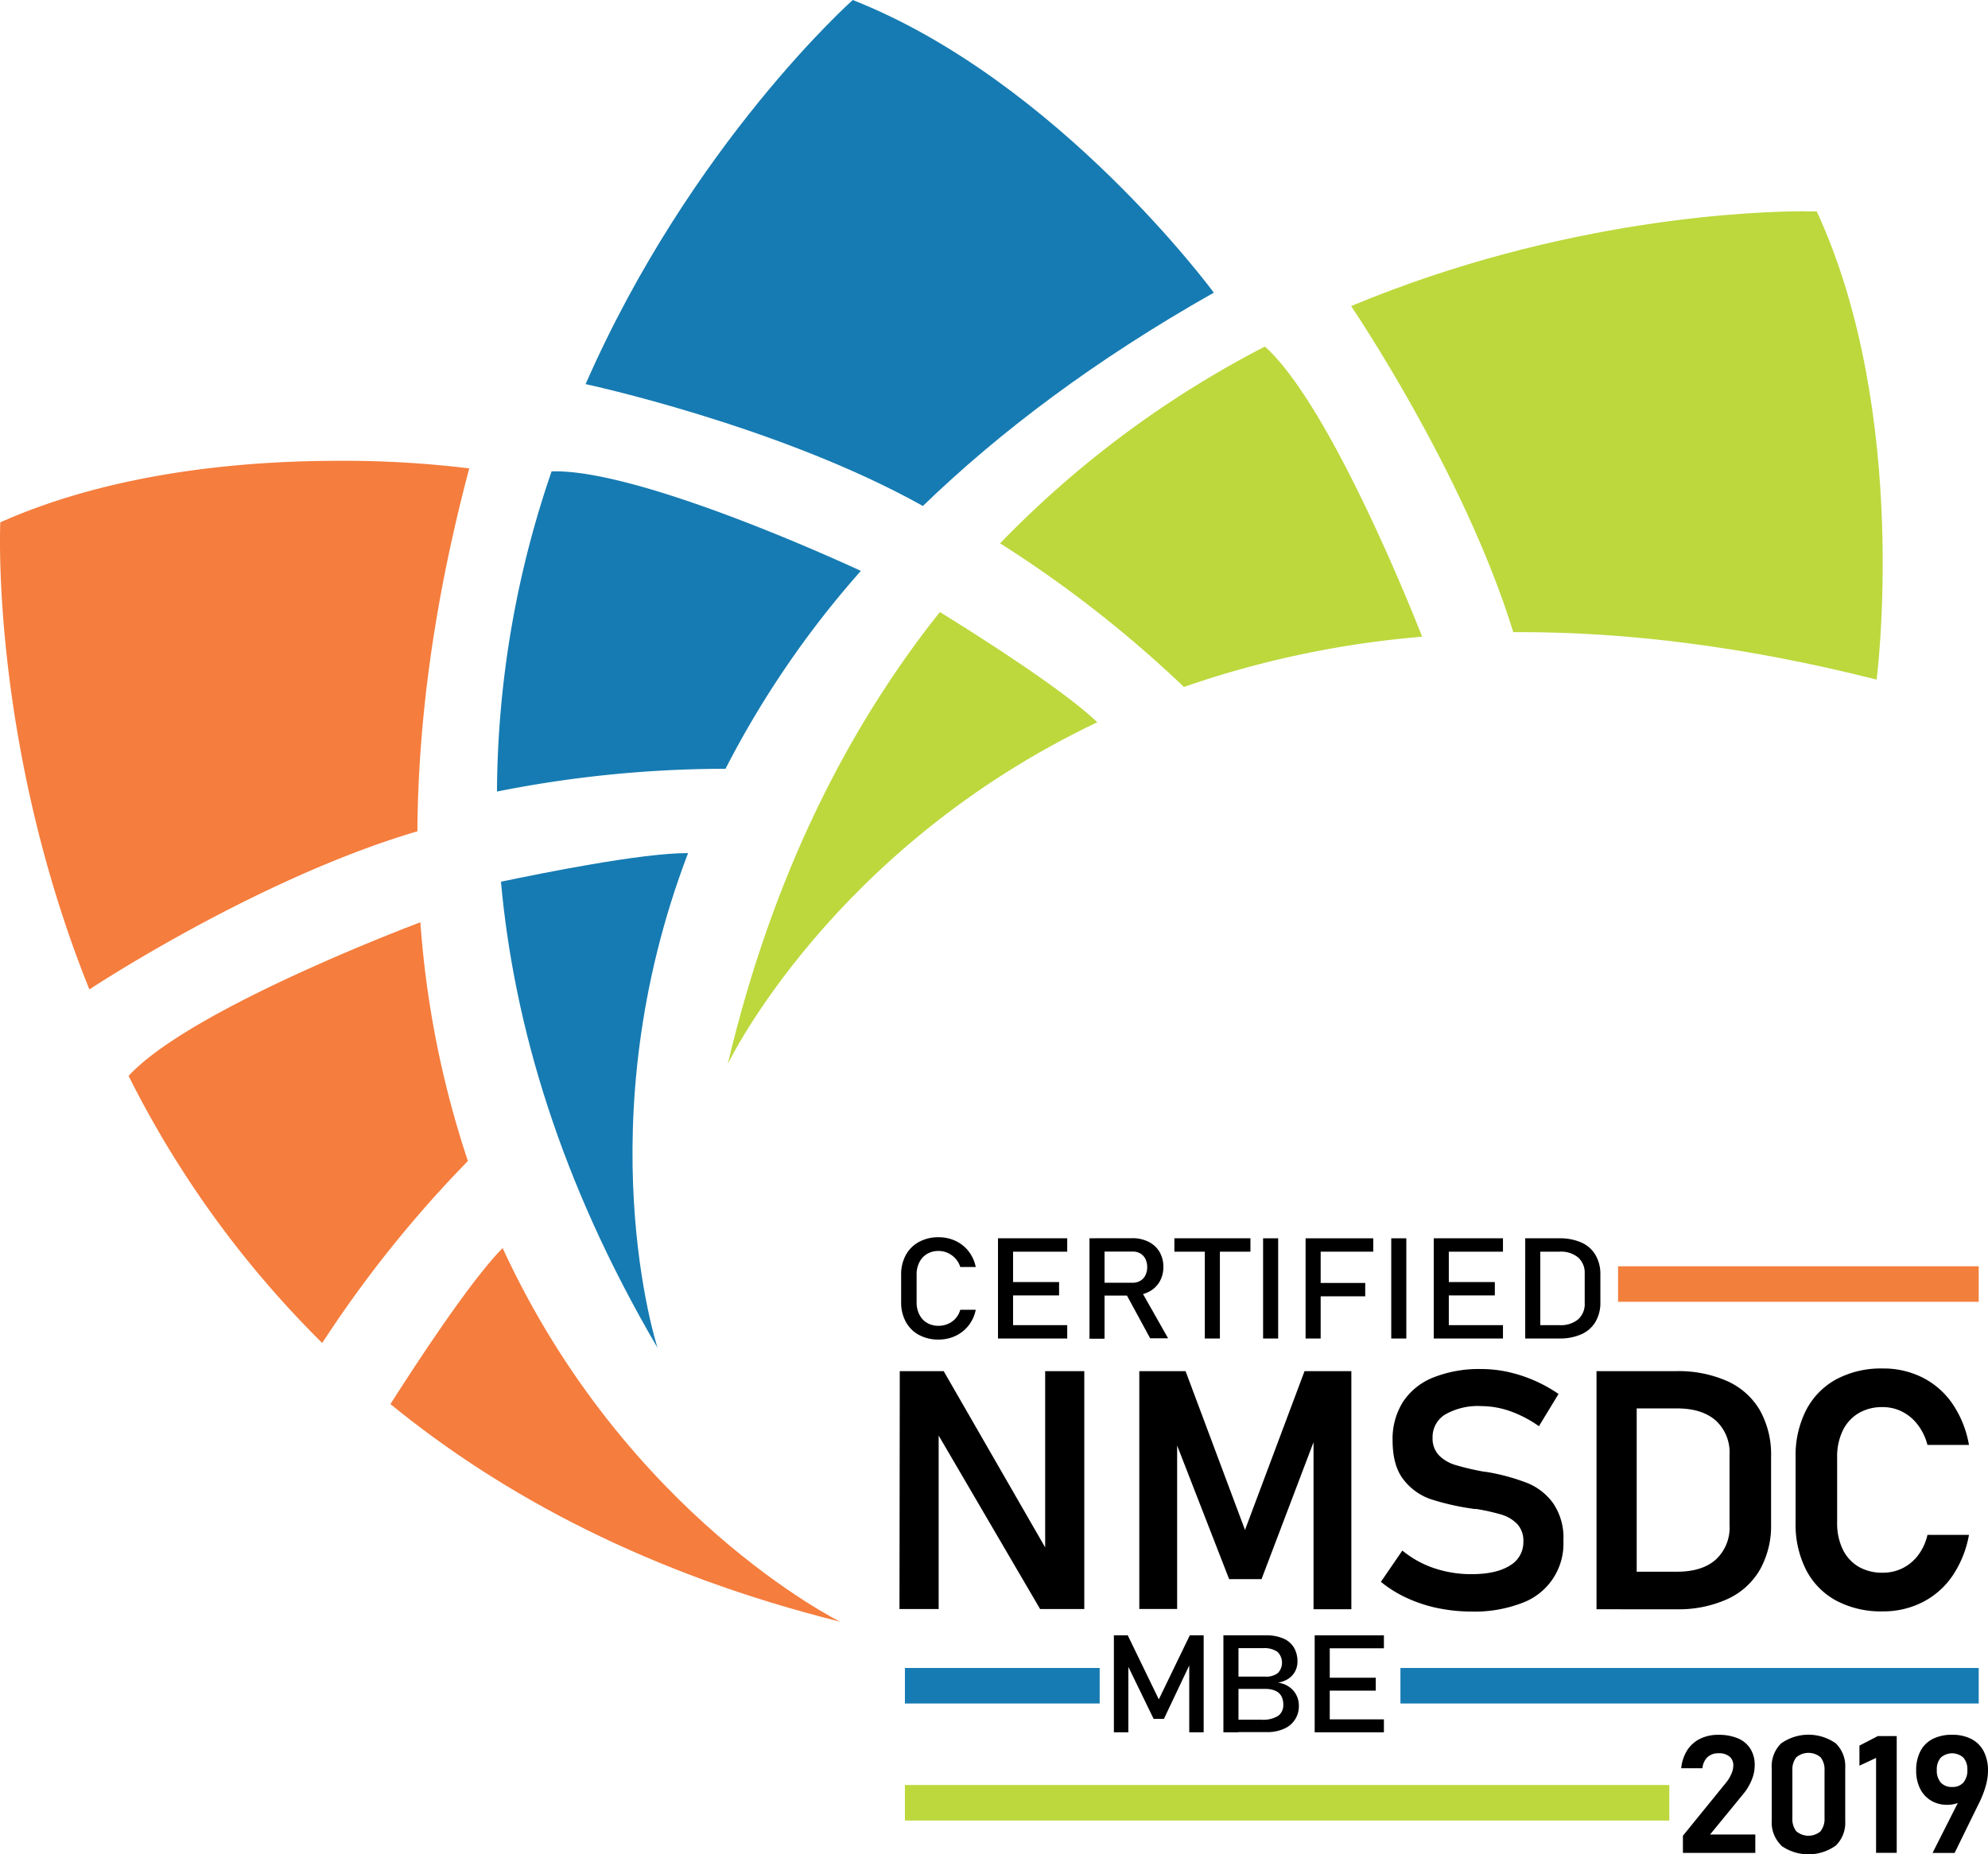
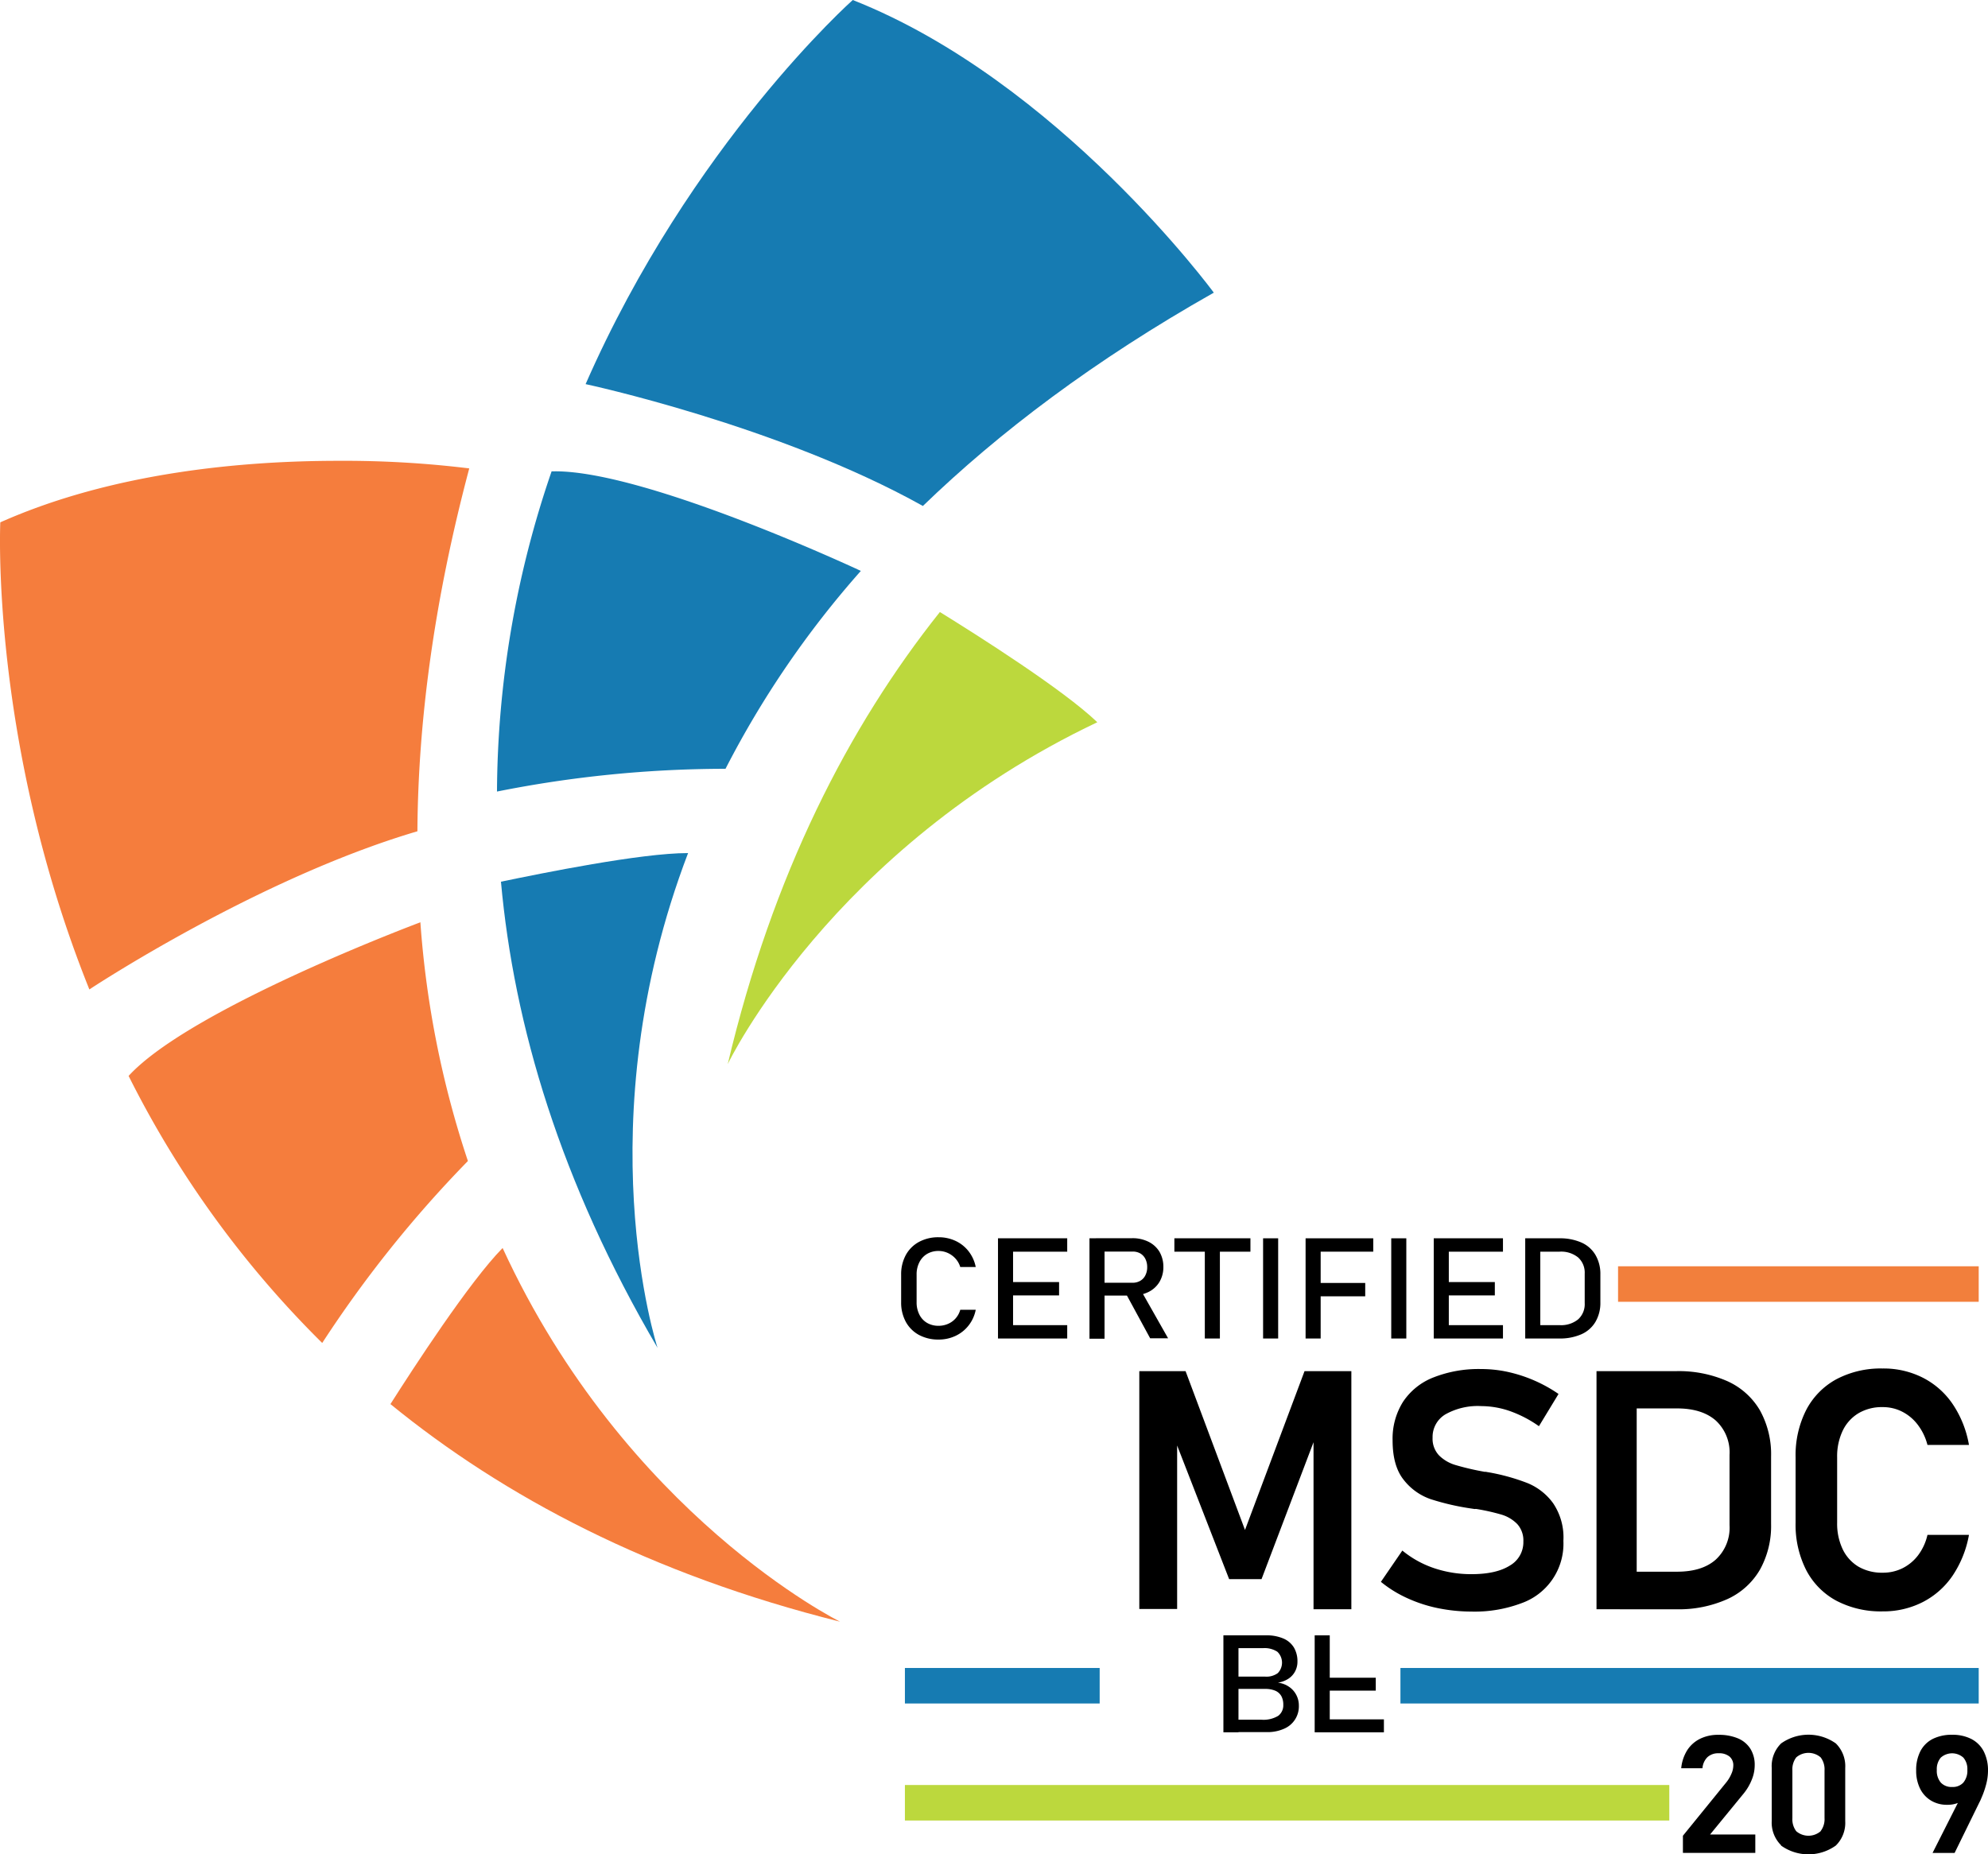
<svg xmlns="http://www.w3.org/2000/svg" width="395.73" height="369.14" viewBox="0 0 395.73 369.14">
  <title>minority</title>
  <path d="M187.08,121.87c-18.19,22.85-33.28,52.24-42.22,90,.11-.24,20.64-42.92,73.57-68.07-6.81-6.54-24.11-17.48-31.35-21.95" fill="#bcd83d" />
-   <path d="M251.79,69a201.82,201.82,0,0,0-52.71,39.18,236.34,236.34,0,0,1,36.59,28.59,193.29,193.29,0,0,1,47.42-10S265.47,81.24,251.79,69" fill="#bcd83d" />
-   <path d="M359.43,42.06c-9.48,0-48,1.17-90.48,18.88,0,0,22.45,33,32.28,64.92h1.47c21.08,0,44.64,2.81,70.86,9.45,0,0,6.82-52.6-11.91-93.21,0,0-.77,0-2.22,0" fill="#bcd83d" />
  <path d="M136.9,169.85c-9.33,0-29,4-37.18,5.7,2.59,28.64,11.84,59.83,31.17,92.81-.08-.24-14.5-44.6,6.08-98.51h-.07" fill="#167bb2" />
  <path d="M110.55,93.85h-.75a198.79,198.79,0,0,0-10.87,63.75,232.45,232.45,0,0,1,45.1-4.53h.39a190.41,190.41,0,0,1,26.94-39.4s-42.29-19.83-60.81-19.83" fill="#167bb2" />
  <path d="M169.75,0s-32.21,28.64-53.18,76.48c0,0,38.43,8.23,67.14,24.26,15.19-14.69,34.19-29.06,57.91-42.47,0,0-30.92-42.1-71.87-58.27" fill="#167bb2" />
  <path d="M100.05,248.48c-6.62,6.73-17.77,23.9-22.33,31.08,22.63,18.47,51.83,33.91,89.5,43.32-.23-.12-42.67-21.17-67.17-74.4" fill="#f57d3d" />
  <path d="M83.71,183.62S38,200.69,25.6,214.22a201.5,201.5,0,0,0,38.54,53.17,236.23,236.23,0,0,1,29-36.23,193.21,193.21,0,0,1-9.46-47.54" fill="#f57d3d" />
  <path d="M67.35,91.75C48.51,91.75,22.52,94,.06,104,.06,104-2,147.75,17.79,197c0,0,33.28-22.05,65.3-31.49C83.22,144,86.3,120,93.41,93.26a204.88,204.88,0,0,0-26.06-1.51" fill="#f57d3d" />
  <rect x="322.09" y="252.12" width="71.79" height="7.07" fill="#f27f3c" />
  <rect x="180.13" y="332.1" width="38.77" height="7.07" fill="#167bb2" />
  <rect x="278.77" y="332.1" width="115.11" height="7.07" fill="#167bb2" />
  <rect x="180.13" y="355.4" width="152.16" height="7.07" fill="#bcd83d" />
  <path d="M182.93,265.79a6.52,6.52,0,0,1-2.62-2.61,8,8,0,0,1-.93-3.91v-5.48a8,8,0,0,1,.93-3.91,6.52,6.52,0,0,1,2.62-2.61,8,8,0,0,1,3.91-.93,7.87,7.87,0,0,1,3.4.74,7.09,7.09,0,0,1,2.59,2.08,7.42,7.42,0,0,1,1.4,3.11h-3.08a4.4,4.4,0,0,0-.94-1.67,4.66,4.66,0,0,0-1.54-1.13,4.5,4.5,0,0,0-1.83-.4,4.45,4.45,0,0,0-2.3.59,4,4,0,0,0-1.53,1.66,5.26,5.26,0,0,0-.55,2.47v5.48a5.32,5.32,0,0,0,.55,2.47,3.94,3.94,0,0,0,1.53,1.65,4.44,4.44,0,0,0,2.3.58,4.65,4.65,0,0,0,1.84-.37,4.22,4.22,0,0,0,1.53-1.09,4.28,4.28,0,0,0,.94-1.73h3.08a7.31,7.31,0,0,1-1.41,3.11,7.12,7.12,0,0,1-2.6,2.08,7.78,7.78,0,0,1-3.38.74A8.07,8.07,0,0,1,182.93,265.79Z" />
  <path d="M198.66,246.55h3V266.5h-3Zm1.47,0h12.31v2.66H200.13Zm0,8.71h10.69v2.66H200.13Zm0,8.58h12.31v2.66H200.13Z" />
  <path d="M216.87,246.54h3v20h-3Zm1.32,8.86h7.31A2.94,2.94,0,0,0,227,255a2.53,2.53,0,0,0,1-1.09,3.51,3.51,0,0,0,.36-1.62,3.56,3.56,0,0,0-.36-1.63,2.62,2.62,0,0,0-1-1.09,3,3,0,0,0-1.53-.38h-7.31v-2.66h7.19a7.09,7.09,0,0,1,3.27.71,5.28,5.28,0,0,1,2.19,2,5.93,5.93,0,0,1,.77,3,5.78,5.78,0,0,1-.78,3,5.24,5.24,0,0,1-2.19,2,7.21,7.21,0,0,1-3.26.71h-7.19Zm5.84,2,3-.63,5.49,9.69h-3.57Z" />
  <path d="M233.77,246.55h15.14v2.66H233.77Zm6.06,1.63h3V266.5h-3Z" />
  <path d="M254.43,266.5h-3V246.55h3Z" />
  <path d="M259.89,246.55h3V266.5h-3Zm1.47,0h12v2.66h-12Zm0,8.89h10.4v2.66h-10.4Z" />
  <path d="M279.94,266.5h-3V246.55h3Z" />
  <path d="M285.4,246.55h3V266.5h-3Zm1.46,0h12.32v2.66H286.86Zm0,8.71h10.7v2.66h-10.7Zm0,8.58h12.32v2.66H286.86Z" />
  <path d="M303.61,246.55h3V266.5h-3Zm2,17.29h4.85a5.36,5.36,0,0,0,3.68-1.15,4.07,4.07,0,0,0,1.31-3.23v-5.87a4.07,4.07,0,0,0-1.31-3.23,5.36,5.36,0,0,0-3.68-1.15h-4.85v-2.66h4.76a10.56,10.56,0,0,1,4.42.84,6.09,6.09,0,0,1,2.78,2.44,7.41,7.41,0,0,1,1,3.87v5.65a7.41,7.41,0,0,1-1,3.87,6.12,6.12,0,0,1-2.79,2.44,10.6,10.6,0,0,1-4.42.84h-4.75Z" />
-   <path d="M236.84,325.6h2.76v19.31h-2.87V330.45l.14.85-5.18,10.93h-2.05l-5.18-10.66.15-1.12v14.46h-2.88V325.6h2.76l6.18,12.75Z" />
  <path d="M243.53,325.6h3v19.31h-3Zm1.77,16.8h5.81a5.65,5.65,0,0,0,3.34-.78,2.62,2.62,0,0,0,1-2.21v0a3.53,3.53,0,0,0-.37-1.68,2.54,2.54,0,0,0-1.19-1.09,5,5,0,0,0-2.08-.37H245.3v-2.45h6.55a3.83,3.83,0,0,0,2.51-.7,3,3,0,0,0-.09-4.25,4.63,4.63,0,0,0-2.83-.72H245.3V325.6H252a8.45,8.45,0,0,1,3.48.64,4.53,4.53,0,0,1,2.1,1.81,5.4,5.4,0,0,1,.69,2.79,4.1,4.1,0,0,1-.43,1.86,3.92,3.92,0,0,1-1.3,1.49,5.21,5.21,0,0,1-2.18.83,4.87,4.87,0,0,1,2.24.83,4.38,4.38,0,0,1,1.45,1.64,4.51,4.51,0,0,1,.5,2.12v0a4.83,4.83,0,0,1-3,4.61,8.09,8.09,0,0,1-3.34.65H245.3Z" />
-   <path d="M261.7,325.6h3v19.31h-3Zm1.46,0h12.32v2.58H263.16Zm0,8.44h10.7v2.57h-10.7Zm0,8.29h12.32v2.58H263.16Z" />
-   <path d="M179.11,273h8.74l21,36.48-.8.84V273h7.79v47.36h-8.8l-21-35.92.81-.85v36.77h-7.8Z" />
+   <path d="M261.7,325.6h3v19.31h-3Zm1.46,0v2.58H263.16Zm0,8.44h10.7v2.57h-10.7Zm0,8.29h12.32v2.58H263.16Z" />
  <path d="M259.68,273H269v47.4h-7.53V284.2l.33,2.08-10.68,28.13h-6.45l-10.69-27.48.34-2.73v36.15h-7.53V273H236l11.83,31.62Z" />
  <path d="M286.15,320.17a28.3,28.3,0,0,1-6.08-2,23.76,23.76,0,0,1-5.19-3.22l4.27-6.23a20,20,0,0,0,6.33,3.51,23.11,23.11,0,0,0,7.44,1.19q4.9,0,7.61-1.7a5.35,5.35,0,0,0,2.71-4.79v0a4.87,4.87,0,0,0-1.21-3.48,7.29,7.29,0,0,0-3.16-1.89,41.37,41.37,0,0,0-5-1.12.64.64,0,0,0-.2,0,.51.51,0,0,1-.2,0l-.6-.09a49.55,49.55,0,0,1-8.07-1.86,11.59,11.59,0,0,1-5.38-3.85q-2.21-2.76-2.21-7.85v0a13.75,13.75,0,0,1,2.08-7.69,12.88,12.88,0,0,1,6.05-4.85,24.57,24.57,0,0,1,9.54-1.67,24.84,24.84,0,0,1,5.26.57,28.69,28.69,0,0,1,10.1,4.39l-3.9,6.42a23.68,23.68,0,0,0-5.75-3,17.46,17.46,0,0,0-5.71-1,13.12,13.12,0,0,0-7.17,1.65,5.23,5.23,0,0,0-2.54,4.64v0a4.81,4.81,0,0,0,1.31,3.55,7.75,7.75,0,0,0,3.28,1.9,52.34,52.34,0,0,0,5.49,1.29l.25.05.26,0,.37.07.37.06a40.93,40.93,0,0,1,7.57,2.12,11.82,11.82,0,0,1,5.09,4,12.15,12.15,0,0,1,2.05,7.46v.07a12.56,12.56,0,0,1-8.4,12.4,26.42,26.42,0,0,1-9.88,1.65A33.87,33.87,0,0,1,286.15,320.17Z" />
  <path d="M317.8,273h8v47.4h-8Zm4.64,39.93h11.39q5,0,7.71-2.41a8.63,8.63,0,0,0,2.74-6.85V289.67a8.62,8.62,0,0,0-2.74-6.84q-2.75-2.41-7.71-2.41H322.44V273h11.19a23.93,23.93,0,0,1,10.23,2,14.3,14.3,0,0,1,6.47,5.8,18,18,0,0,1,2.22,9.19v13.43a17.88,17.88,0,0,1-2.19,9.06,14.36,14.36,0,0,1-6.43,5.87,23.62,23.62,0,0,1-10.34,2.06H322.44Z" />
  <path d="M365.53,318.7a14.54,14.54,0,0,1-6-6.11,19.9,19.9,0,0,1-2.1-9.42v-13a19.9,19.9,0,0,1,2.1-9.42,14.7,14.7,0,0,1,6-6.13,18.89,18.89,0,0,1,9.22-2.15,17.24,17.24,0,0,1,8,1.83,15.87,15.87,0,0,1,5.95,5.26,20.86,20.86,0,0,1,3.24,8.13h-8.26a11.21,11.21,0,0,0-1.92-4,9,9,0,0,0-3.11-2.62,8.4,8.4,0,0,0-3.88-.91,9.14,9.14,0,0,0-4.82,1.22,8.15,8.15,0,0,0-3.14,3.47,11.88,11.88,0,0,0-1.11,5.31v13a11.88,11.88,0,0,0,1.11,5.31,8.12,8.12,0,0,0,3.14,3.46,9.32,9.32,0,0,0,4.82,1.2,8.74,8.74,0,0,0,3.92-.88,8.86,8.86,0,0,0,3.11-2.57,10.66,10.66,0,0,0,1.88-4.08h8.26a21.25,21.25,0,0,1-3.27,8.14A16,16,0,0,1,382.7,319a17.2,17.2,0,0,1-7.95,1.83A19,19,0,0,1,365.53,318.7Z" />
  <path d="M335,365.5l8.66-10.66a7,7,0,0,0,1-1.69,4.1,4.1,0,0,0,.37-1.62v0a2.24,2.24,0,0,0-.77-1.81,3.27,3.27,0,0,0-2.17-.64,3.14,3.14,0,0,0-2.2.77,3.49,3.49,0,0,0-1,2.21h-4.23a8.25,8.25,0,0,1,1.2-3.59,6.41,6.41,0,0,1,2.55-2.27,8,8,0,0,1,3.65-.79,9.76,9.76,0,0,1,3.91.71,5.41,5.41,0,0,1,2.47,2.08,6,6,0,0,1,.85,3.28h0a7.57,7.57,0,0,1-.58,2.86,10.41,10.41,0,0,1-1.59,2.72l-6.71,8.19h9v3.67H335Z" />
  <path d="M354.54,367.39a6.33,6.33,0,0,1-1.86-4.86V352a6.32,6.32,0,0,1,1.87-4.88,9.41,9.41,0,0,1,10.89,0,6.36,6.36,0,0,1,1.87,4.89v10.58a6.31,6.31,0,0,1-1.88,4.87,9.37,9.37,0,0,1-10.89,0Zm7.88-2.82a3.93,3.93,0,0,0,.77-2.6V352.5a3.93,3.93,0,0,0-.77-2.6,3.73,3.73,0,0,0-4.86,0,3.93,3.93,0,0,0-.77,2.6V362a3.93,3.93,0,0,0,.77,2.6,3.73,3.73,0,0,0,4.86,0Z" />
-   <path d="M377.56,368.9h-4.11V350l-3.31,1.55v-4l3.65-1.89h3.77Z" />
  <path d="M390.55,357.34l.41.58a2.5,2.5,0,0,1-1.3,1.08,5.54,5.54,0,0,1-2.05.34,6.07,6.07,0,0,1-3.24-.85,5.72,5.72,0,0,1-2.17-2.39,8,8,0,0,1-.77-3.58v0a8.17,8.17,0,0,1,.84-3.85,5.66,5.66,0,0,1,2.45-2.44,8.41,8.41,0,0,1,3.87-.83,8.17,8.17,0,0,1,3.85.85,5.73,5.73,0,0,1,2.45,2.47,8.31,8.31,0,0,1,.84,3.89h0a10.78,10.78,0,0,1-.35,2.6,17.85,17.85,0,0,1-1,2.86c-.06.15-.12.3-.19.44l-.21.42-4.9,10h-4.39Zm.28-2.43a3.69,3.69,0,0,0,.79-2.52h0a3.49,3.49,0,0,0-.79-2.44,3.37,3.37,0,0,0-4.5,0,3.51,3.51,0,0,0-.79,2.45v0a3.6,3.6,0,0,0,.79,2.51,2.87,2.87,0,0,0,2.26.88A2.83,2.83,0,0,0,390.83,354.91Z" />
</svg>